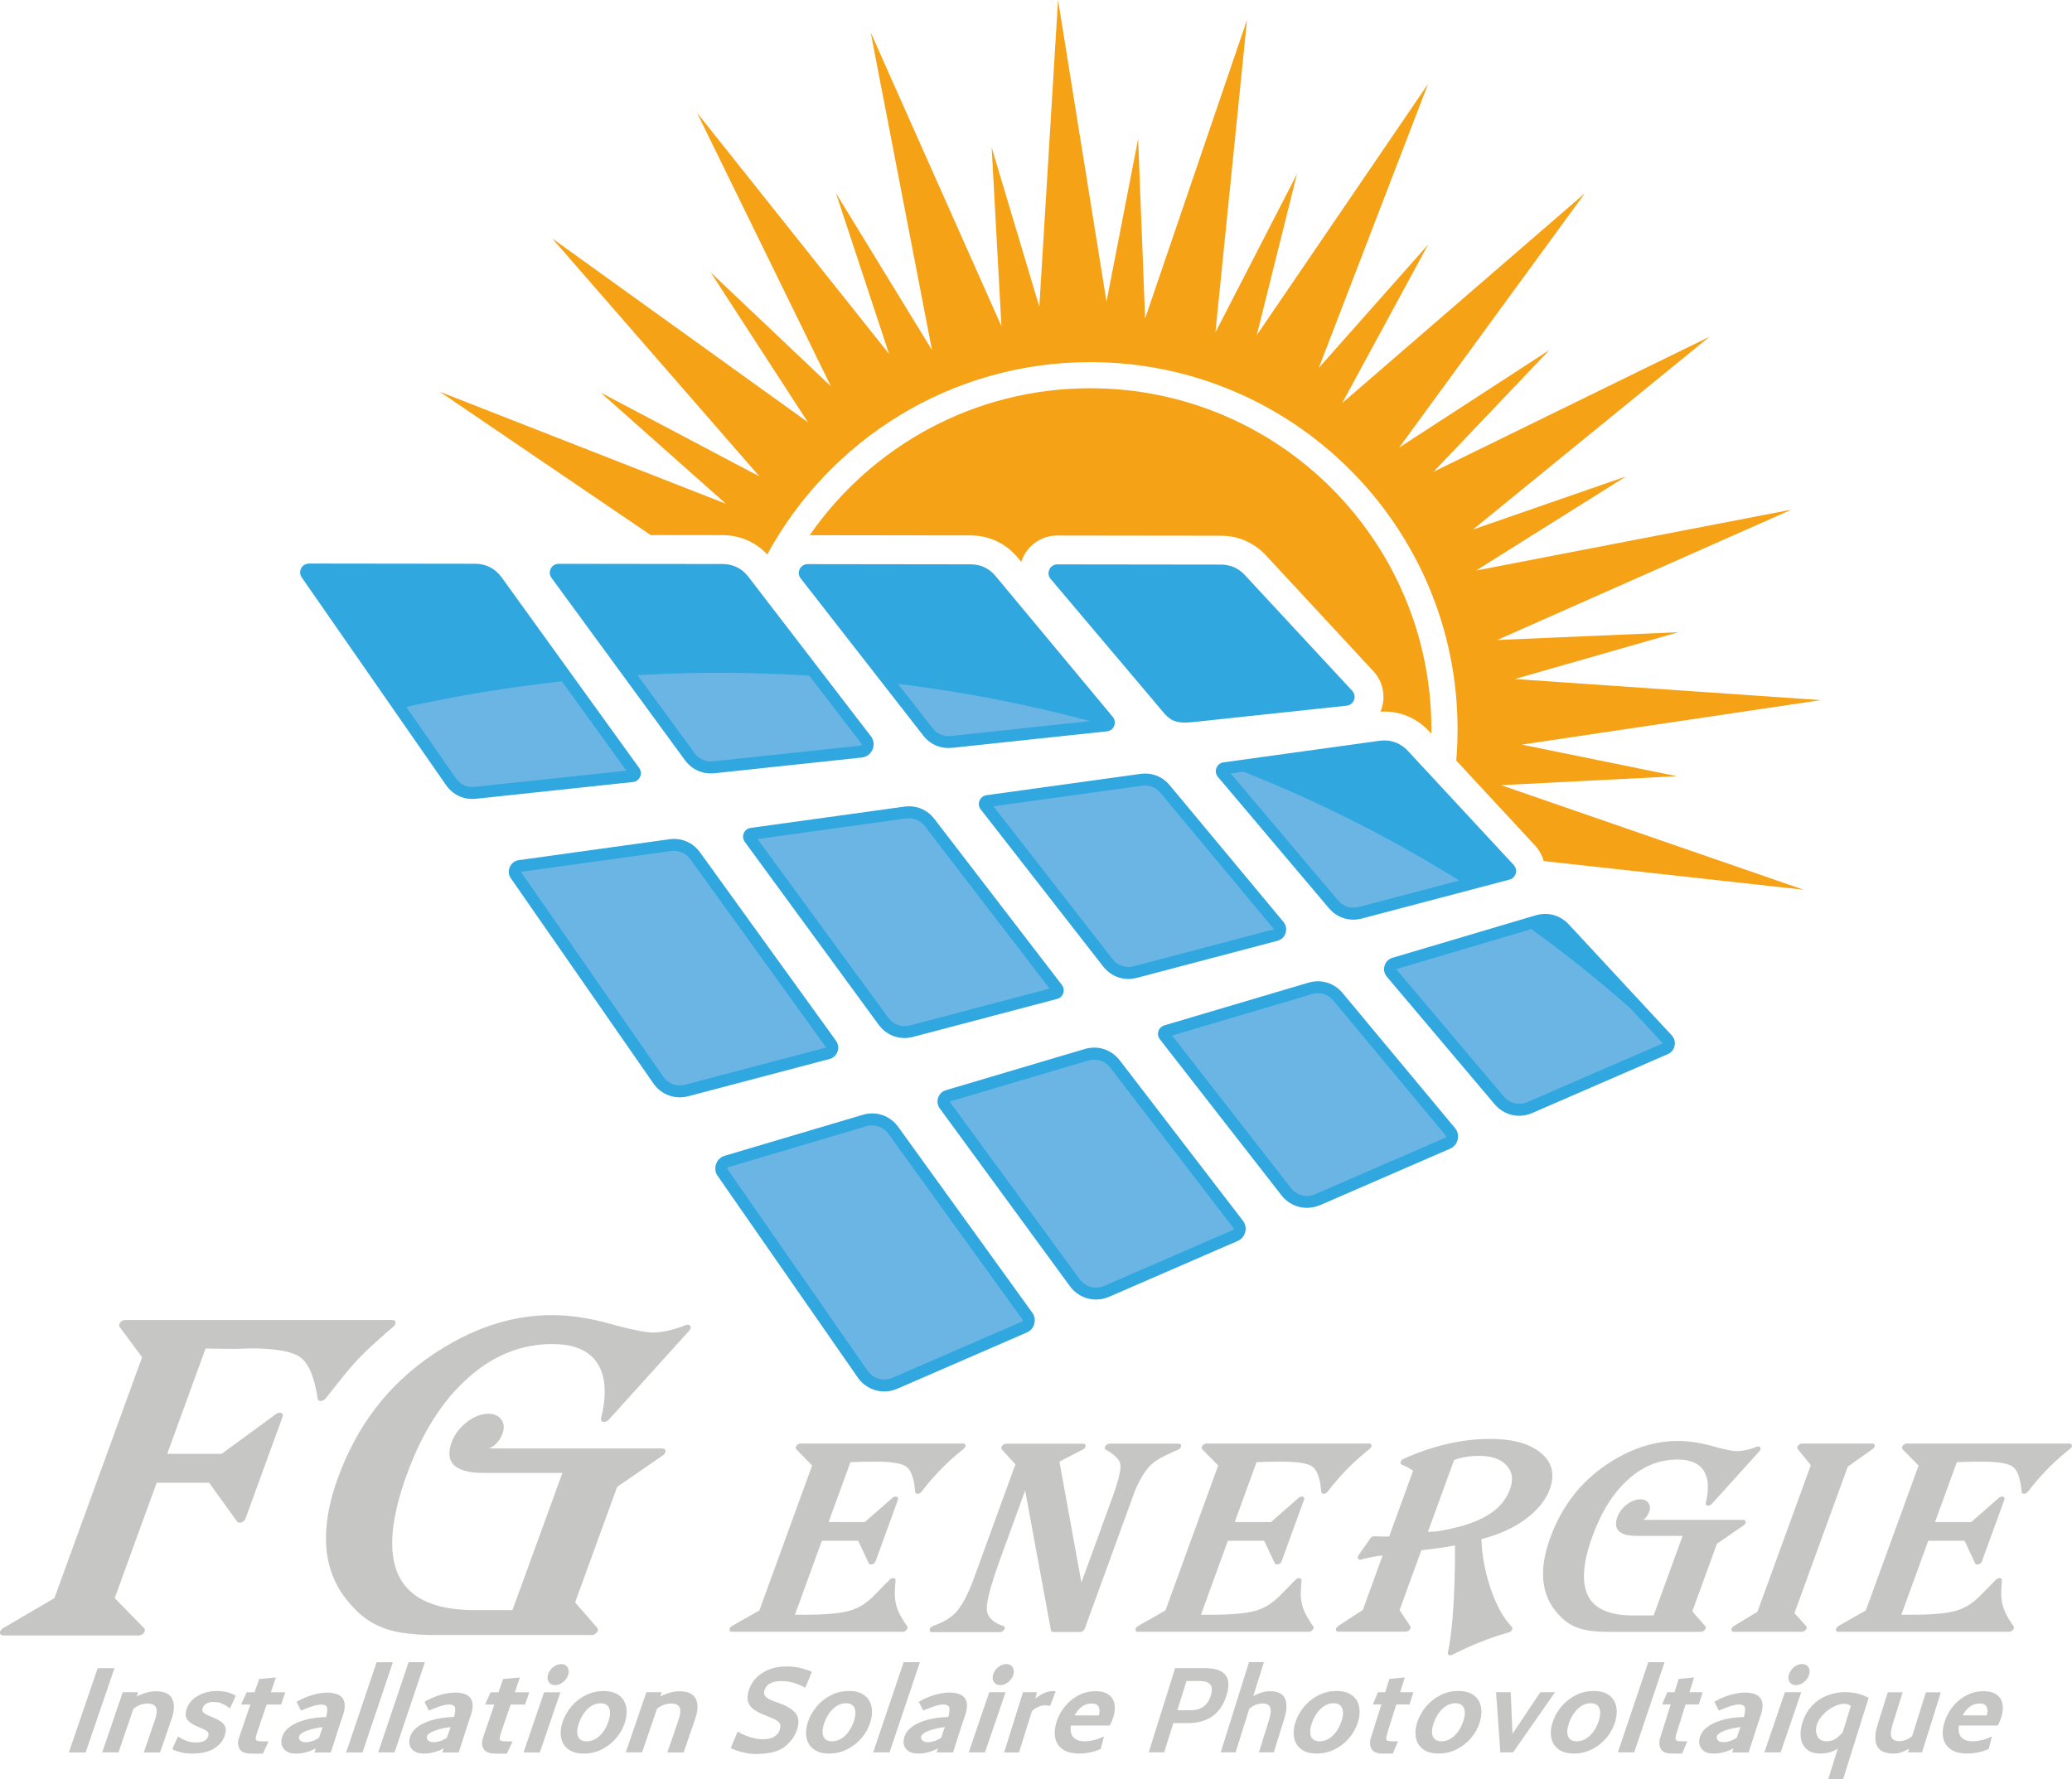
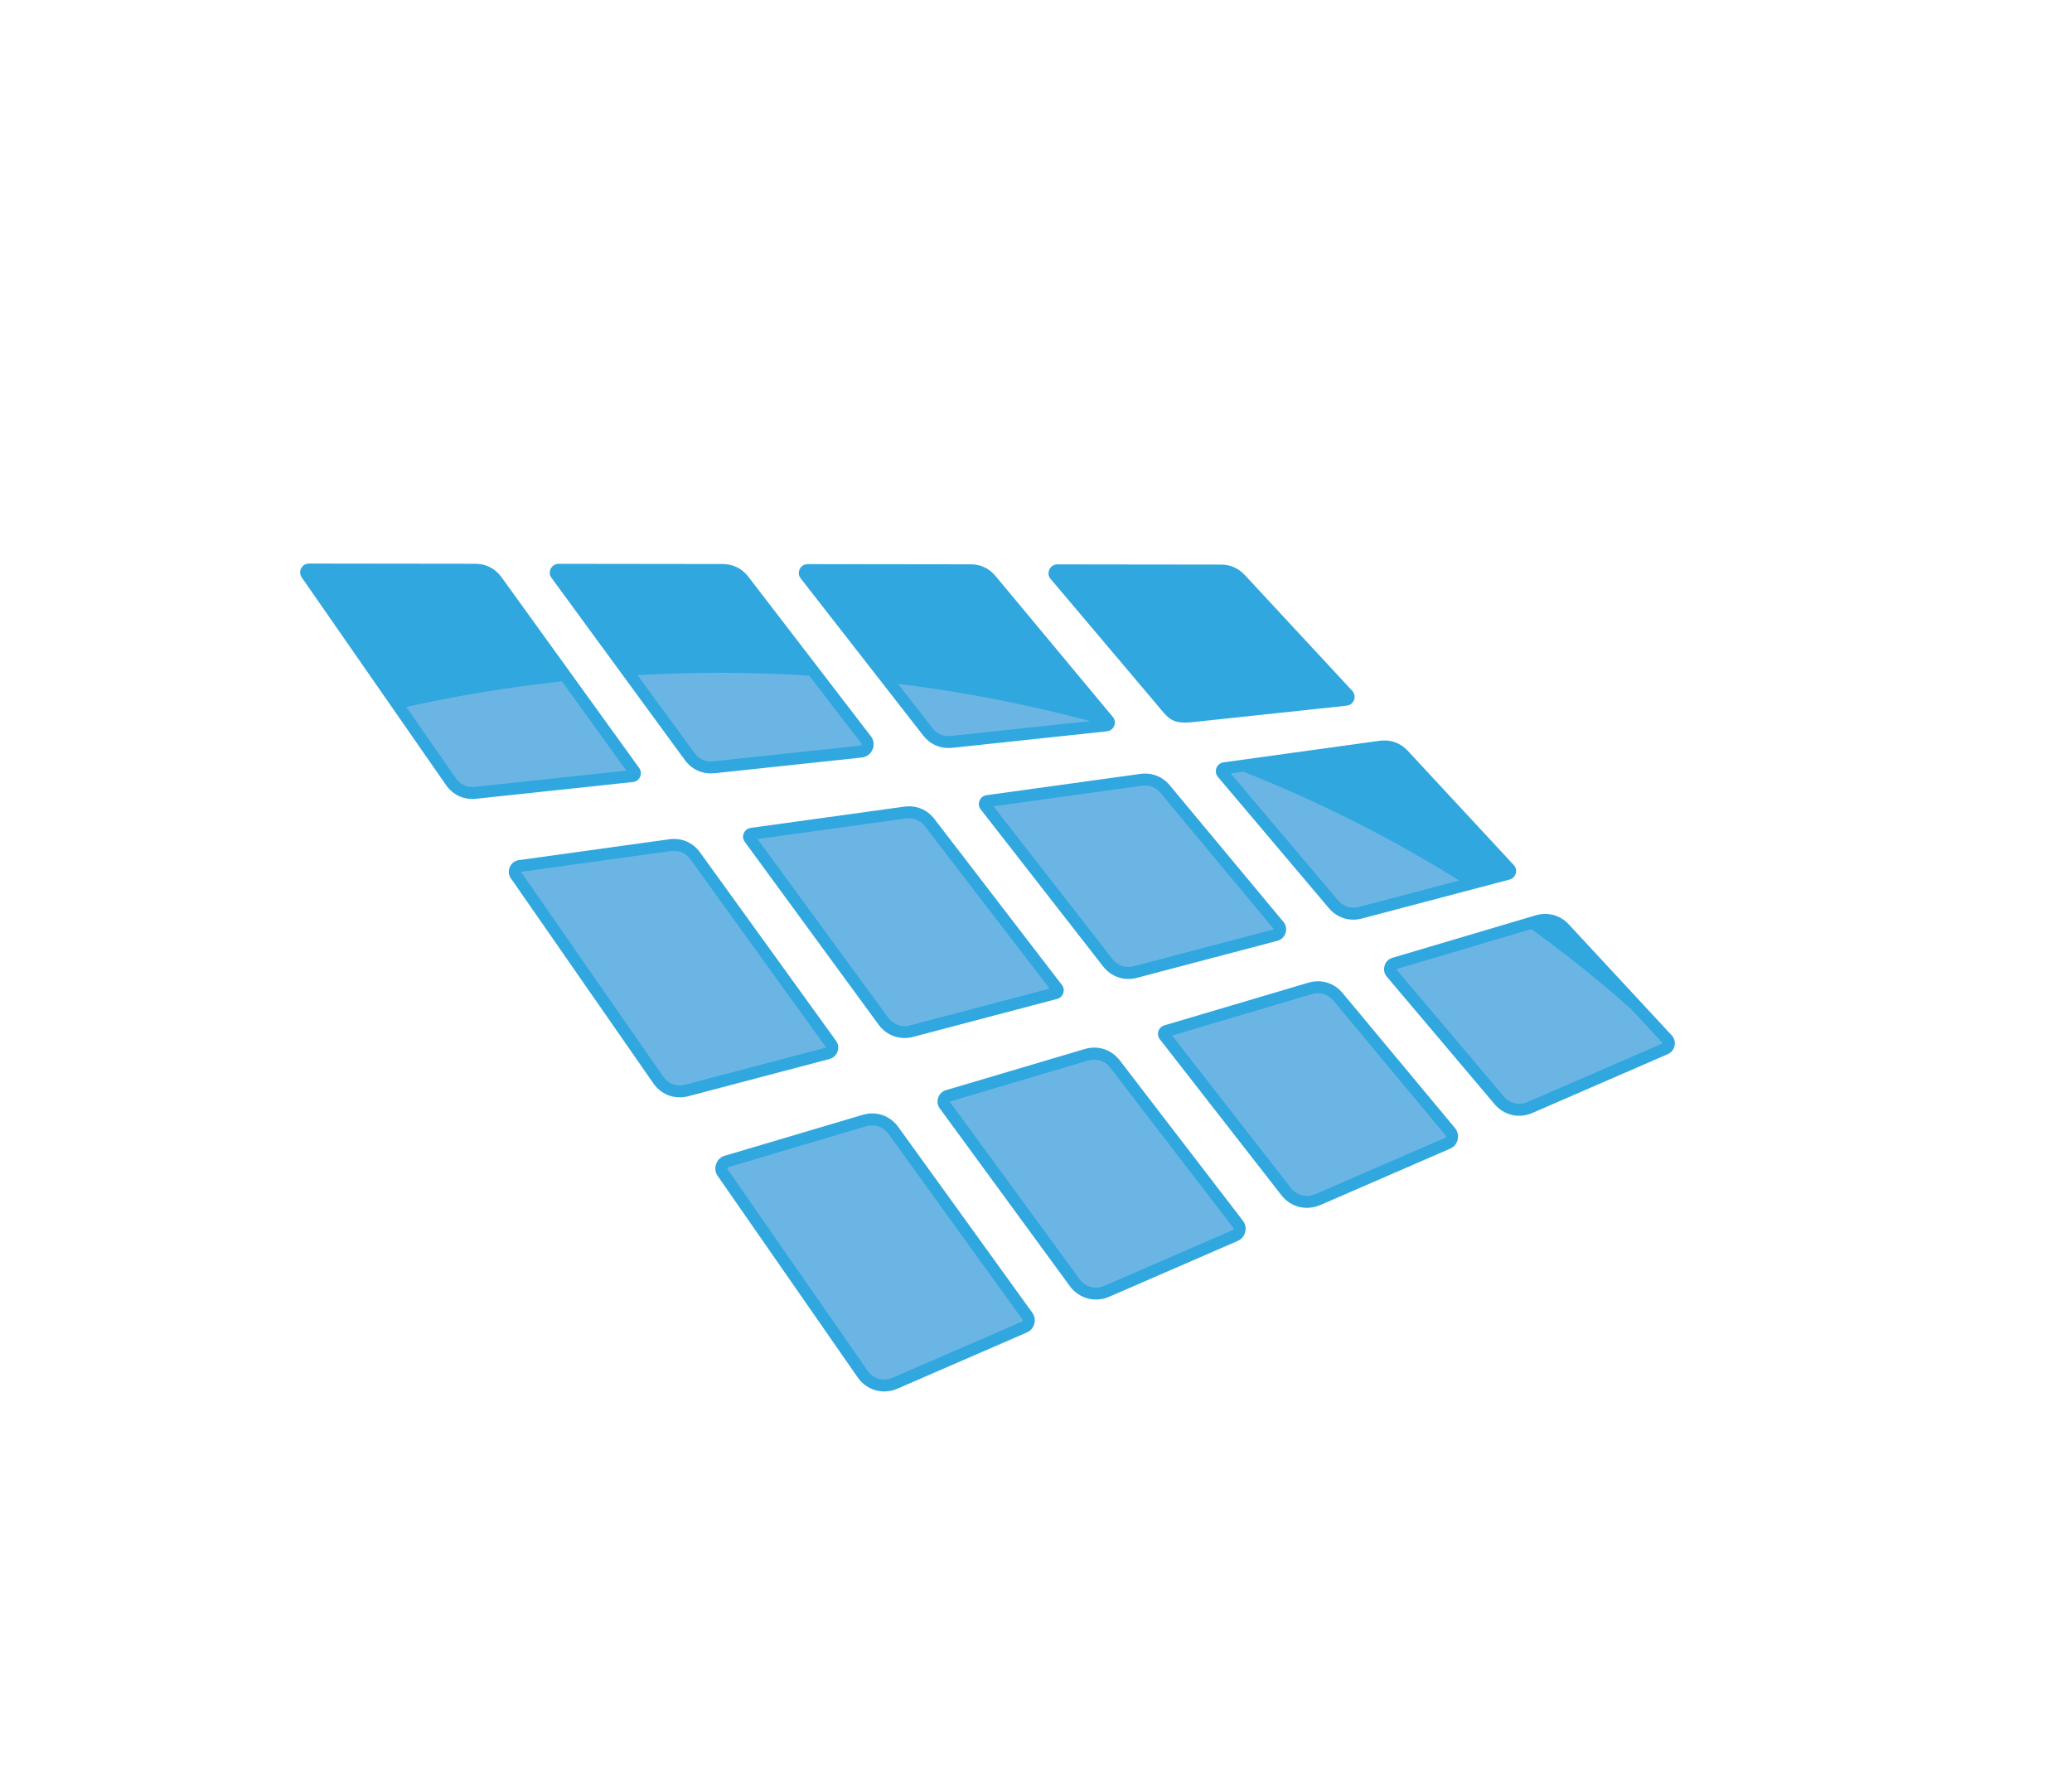
<svg xmlns="http://www.w3.org/2000/svg" id="Calque_3" viewBox="0 0 401.87 345.17">
  <defs>
    <style>.cls-1{fill:#6bb5e5;}.cls-1,.cls-2,.cls-3,.cls-4{fill-rule:evenodd;stroke-width:0px;}.cls-2{fill:#30a7df;}.cls-3{fill:#c6c6c5;}.cls-4{fill:#f5a216;}</style>
  </defs>
  <path class="cls-2" d="m58.53,112.03l27.97,40.26c1.35,1.94,3.49,2.92,5.84,2.67l30.42-3.25c.63-.07,1.13-.43,1.39-1.01.26-.58.19-1.2-.18-1.71l-26.7-37.01c-1.22-1.69-3.01-2.61-5.1-2.61l-32.23-.04c-.66,0-1.22.34-1.53.92-.3.58-.26,1.24.11,1.78Zm80.06,37.98l28.54-3.05c.95-.1,1.72-.67,2.1-1.55.38-.88.26-1.83-.33-2.59l-23.76-30.94c-1.23-1.6-2.97-2.46-4.99-2.46l-31.79-.04c-.66,0-1.23.35-1.54.94-.3.59-.25,1.26.15,1.79l25.87,35.35c1.36,1.86,3.46,2.79,5.75,2.54Zm46.09-4.93l30-3.2c.65-.07,1.17-.46,1.41-1.06.24-.6.14-1.25-.27-1.75l-22.73-27.32c-1.24-1.49-2.9-2.27-4.83-2.27l-31.6-.04c-.67,0-1.25.36-1.55.96s-.23,1.28.19,1.81l23.75,30.47c1.38,1.77,3.41,2.63,5.64,2.39Zm46.85-5.01l29.66-3.17c.66-.07,1.19-.48,1.43-1.11.23-.62.1-1.28-.35-1.77l-20.84-22.47c-1.23-1.33-2.8-2.01-4.61-2.02l-31.73-.04c-.69,0-1.27.37-1.56,1-.29.62-.2,1.31.25,1.83l20.34,24.07c2.61,3.09,3.02,4.15,7.42,3.68Zm-132.43,30.34l27.62,39.76c1.54,2.22,4.17,3.18,6.78,2.5l27.37-7.22c.75-.2,1.31-.71,1.57-1.44.26-.73.16-1.48-.3-2.11l-26.36-36.53c-1.4-1.94-3.6-2.88-5.97-2.55l-29.15,4.04c-.81.11-1.46.6-1.78,1.35-.33.75-.25,1.55.22,2.23Zm77.99,30.75l27.94-7.37c.57-.15,1-.55,1.19-1.11.19-.56.1-1.13-.26-1.6l-24.72-32.19c-1.42-1.85-3.55-2.72-5.86-2.4l-29.77,4.12c-.62.09-1.1.46-1.35,1.03-.24.57-.17,1.18.2,1.69l25.95,35.46c1.56,2.13,4.13,3.04,6.69,2.37Zm43.43-11.46l27.22-7.18c.78-.21,1.35-.75,1.6-1.52s.09-1.54-.42-2.16l-22.04-26.49c-1.43-1.72-3.49-2.52-5.71-2.21l-29.83,4.13c-.63.09-1.12.47-1.36,1.06-.24.58-.15,1.21.24,1.7l23.73,30.45c1.58,2.03,4.08,2.88,6.57,2.22Zm43.63-11.51l28.62-7.55c.6-.16,1.04-.59,1.21-1.18.17-.6.03-1.19-.39-1.65l-20.53-22.14c-1.44-1.56-3.38-2.25-5.48-1.96l-30.28,4.19c-.64.09-1.14.49-1.37,1.09-.23.6-.12,1.23.29,1.73l21.51,25.45c1.61,1.9,4.01,2.66,6.42,2.02Zm-124.94,49.96l27.15,39.08c1.73,2.49,4.9,3.39,7.68,2.18l25.1-10.9c.74-.32,1.25-.9,1.46-1.68.21-.78.08-1.54-.4-2.19l-25.98-36.01c-1.59-2.21-4.28-3.13-6.9-2.35l-26.73,7.93c-.82.24-1.42.81-1.7,1.62-.28.81-.17,1.62.31,2.32Zm75.9,23.43l24.93-10.83c.75-.33,1.26-.92,1.47-1.72.2-.8.05-1.56-.45-2.22l-23.88-31.1c-1.62-2.11-4.24-2.96-6.79-2.2l-26.91,7.98c-.74.22-1.27.74-1.52,1.46-.25.73-.13,1.47.32,2.09l25.23,34.48c1.76,2.4,4.86,3.24,7.59,2.06Zm40.92-17.78l25.21-10.95c.77-.33,1.29-.95,1.48-1.77.19-.82.01-1.6-.53-2.25l-21.79-26.18c-1.65-1.98-4.16-2.74-6.63-2.01l-27.94,8.28c-.56.17-.97.57-1.15,1.12-.18.56-.08,1.12.28,1.58l23.58,30.26c1.79,2.3,4.81,3.07,7.48,1.9Zm41.17-17.88l26.26-11.41c.7-.31,1.17-.88,1.33-1.63.16-.75-.04-1.47-.56-2.03l-19.96-21.52c-1.67-1.8-4.06-2.45-6.41-1.76l-27.78,8.24c-.76.23-1.32.78-1.54,1.54s-.07,1.53.45,2.14l20.89,24.72c1.82,2.16,4.73,2.84,7.32,1.71Z" />
  <path class="cls-1" d="m78.8,137.14l9.6,13.82c.86,1.24,2.18,1.85,3.69,1.69l29.4-3.14-12.5-17.33c-10.27,1.12-20.34,2.78-30.19,4.97Zm60.69-6.62c5.87,0,11.69.19,17.46.55l10.11,13.16c.07.09.08.15.03.26-.05.11-.09.14-.21.16l-28.54,3.05c-1.47.16-2.76-.41-3.63-1.61l-11.06-15.11c5.24-.29,10.52-.46,15.84-.46Zm34.67,2.14c12.76,1.57,25.2,4.01,37.27,7.23l-27,2.89c-1.43.15-2.68-.37-3.56-1.51l-6.7-8.6Zm67.02,17.05c14.75,5.85,28.75,12.94,41.83,21.11l-19.45,5.13c-1.54.41-3.03-.06-4.05-1.28l-20.81-24.62,2.49-.34Zm55.84,30.54c6.71,4.85,13.14,9.99,19.25,15.42l6.24,6.73-26.22,11.39c-1.65.72-3.46.29-4.63-1.08l-20.87-24.69,26.23-7.78Zm-136.78,22.96l-26.33-36.5c-.9-1.24-2.26-1.82-3.77-1.61l-29.11,4.03,27.59,39.72c.98,1.42,2.62,2.02,4.28,1.58l27.34-7.21Zm43.33-11.43l-24.17-31.48c-.91-1.18-2.23-1.72-3.7-1.52l-28.78,3.99,25.36,34.66c1,1.36,2.59,1.93,4.23,1.5l27.07-7.14Zm43.54-11.49l-22.02-26.46c-.92-1.1-2.18-1.59-3.61-1.4l-28.8,3.99,23.09,29.63c1.01,1.3,2.56,1.82,4.15,1.4l27.18-7.17Zm-106,46.54l27.15,39.08c1.1,1.58,3.09,2.15,4.85,1.38l25.1-10.9c.09-.04.12-.07.15-.17.03-.1.02-.14-.04-.22l-25.98-36.01c-1.01-1.41-2.7-1.98-4.36-1.49l-26.73,7.93c-.1.03-.14.06-.17.16-.04.1-.03.15.03.23Zm43.07-13.13l25.21,34.45c1.12,1.53,3.06,2.06,4.8,1.3l24.93-10.83c.1-.04.12-.07.15-.17.03-.1.02-.14-.04-.22l-23.88-31.1c-1.03-1.34-2.66-1.87-4.29-1.39l-26.88,7.97Zm43.16-12.8l23.04,29.57c1.14,1.46,3.02,1.94,4.73,1.2l25.21-10.95c.1-.04.12-.07.15-.18.02-.1.02-.14-.05-.23l-21.79-26.18c-1.05-1.26-2.62-1.74-4.19-1.27l-27.1,8.03Z" />
-   <path class="cls-4" d="m277.62,141.49c0-36.54-29.62-66.17-66.17-66.17-22.55,0-42.46,11.28-54.41,28.51l31.2.04c3.6,0,6.84,1.53,9.14,4.29l.7.84c.09-.29.21-.59.34-.87,1.21-2.6,3.78-4.25,6.66-4.24l31.73.04c3.37,0,6.42,1.34,8.72,3.81l20.84,22.47c1.89,2.04,2.47,4.94,1.49,7.55-.04.1-.08.2-.12.3,3.56-.22,6.98,1.15,9.43,3.79l.44.48c0-.28.01-.56.01-.85Z" />
-   <path class="cls-4" d="m126.17,103.8l13.98.02c3.36,0,6.41,1.34,8.66,3.74,12.06-22.22,35.59-37.31,62.65-37.31,39.34,0,71.24,31.9,71.24,71.24,0,2.04-.09,4.06-.25,6.06l15.26,16.46c.82.88,1.39,1.93,1.7,3.04l50.4,5.56-58.67-20.29,34.07-1.74-30.06-6.13,57.99-8.63-59.35-4.09,31.72-9.08-35.13,1.51,57.08-25.29-61.17,11.81,29.07-18.25-29.68,10.3,45.88-37.4-53.52,26.19,22.48-23.62-29.15,18.93,36.04-49.36-47.09,40.73,16.66-30.74-21.2,23.92,21.2-55.11-33.23,48.76,7.8-31.27-15.82,30.74,6.13-60.64-19.76,57.92-1.36-34.83-6.13,31.57L205.21,0l-3.63,59.51-9.24-30.89,1.89,34.67-25.36-57.01,11.89,61.63-18.62-30.43,10.3,31.19-37.25-46.79,25.97,53.07-23.32-22.11,18.85,29.07-49.59-35.66,40.2,46.18-30.81-16.28,24.3,21.58-55.49-21.73,40.88,27.79Z" />
-   <path class="cls-3" d="m126.45,258.49c-.71-.02-1.41-.1-2.07-.23-.71-.13-1.4-.28-2.1-.43-1.32-.31-2.64-.65-3.93-1.01-1.64-.46-3.33-.84-5.07-1.14-9.44-1.65-19.29.35-29.24,7.04-4.34,2.9-8.17,6.48-11.19,10.45-1.57,2.07-2.95,4.2-4.11,6.38-1.26,2.35-2.32,4.73-3.18,7.11-.72,1.96-1.29,3.92-1.7,5.86-.46,2.19-.67,4.34-.63,6.41.09,4.38,1.47,8.31,4.02,11.43,2.86,3.61,6.01,5.81,11.49,6.5,1.78.23,3.61.34,5.49.33h30.57c.46,0,.96-.35,1.12-.78.08-.23.06-.44-.07-.59l-4.31-4.96,8.16-22.41,8.86-6.1c.44-.3.63-.8.42-1.11-.1-.15-.29-.24-.51-.24h-33.64c1.44-.59,2.22-1.75,2.65-2.94.38-1.02.28-1.99-.27-2.68-.5-.72-1.38-1.12-2.46-1.11-1.51,0-3.01.65-4.31,1.7-1.36,1.09-2.37,2.47-2.86,3.89-.71,1.94-.55,3.59.75,4.6.65.51,1.53.85,2.45,1.03.95.18,1.94.27,2.98.26h15.32l-9.69,26.62h-7.22c-4.65,0-9.12-.81-12.15-3.28-6.09-4.96-4.06-14.97-1.09-23.09,1.17-3.22,2.47-6.14,4.25-9.21.93-1.61,1.98-3.18,3.16-4.71,1.31-1.71,2.81-3.32,4.48-4.81,5.06-4.53,10.64-6.53,16.31-6.52,1.83,0,3.43.22,4.92.76,1.61.59,2.9,1.58,3.77,2.88,1.91,2.86,1.71,6.91.76,10.78-.11.43.19.74.67.69.29-.03.59-.19.8-.42l15.65-17.31c.35-.39.35-.86.02-1.05-.2-.11-.48-.11-.75,0-2.25.9-4.42,1.43-6.54,1.44Zm-101.38,58.79h1.87c.25,0,.53-.11.76-.3.41-.34.52-.83.26-1.1l-5.71-5.84,2.23-6.14h-.01s5.92-16.25,5.92-16.25h10.17l5.43,7.53c.22.3.75.3,1.18-.01.2-.15.36-.34.44-.55l7.2-19.78c.16-.43-.09-.78-.55-.78-.23,0-.48.09-.7.25l-10.57,7.74h-10.56l7.44-20.44,1,.03,4.85.05,2.87-.1c1.67-.01,3.3.08,4.88.26,1.62.19,3.66.62,4.85,1.51.52.41.96.9,1.29,1.46.37.62.68,1.28.93,1.98.5,1.45.85,2.96,1.07,4.54.05.39.48.56.97.38.22-.08.42-.23.57-.41l.76-.96c.85-1.09,1.71-2.17,2.59-3.25,1.03-1.29,2.13-2.55,3.28-3.77,1-1.02,2.05-2.02,3.12-2.98,1.13-1.01,2.27-2.02,3.43-3.01.4-.34.51-.83.24-1.1-.11-.1-.27-.16-.45-.16H24.27c-.46,0-.96.35-1.12.78-.08.21-.06.42.05.56l4.36,5.88-17.01,46.74-9.97,5.84c-.46.27-.7.76-.53,1.1.09.19.29.3.55.3h24.48Zm256.96-34.04c.71-.26,1.42-.45,2.12-.57.93-.16,1.86-.24,2.75-.23h0c1.03,0,2.01.12,2.91.39,1.68.5,3.1,1.76,3.39,3.42.13.83.02,1.74-.33,2.66v.02c-.33.93-.87,1.86-1.57,2.71-1.32,1.58-3.18,2.7-5.06,3.47-.82.34-1.64.62-2.47.86-1.71.49-3.42.86-5.1,1.12l-1.72.09,5.08-13.95Zm-9.94.99c.71.3,1.38.66,1.99,1.08l-4.65,12.77c-.81.05-1.99,0-2.83-.05-.3-.02-.65.16-.84.44l-.82,1.2-.75,1.03c-.28.37-.53.75-.75,1.14-.2.34-.09.66.25.73.11.02.24.01.36-.02l.36-.11c.7-.18,1.4-.33,2.1-.45.56-.1,1.11-.17,1.65-.21l-3.84,10.55-4.8,3.13c-.35.23-.52.62-.36.88.08.13.23.2.42.2h13.09c.37,0,.76-.28.89-.62.06-.16.05-.32-.03-.43l-2.08-3.13,4.23-11.62c1.64-.18,4.68-.54,6.52-.93.03,4.26-.1,9.5-.47,14.04-.12,1.47-.38,4.07-.73,5.88l-.18.88c-.07.34.18.57.56.52.1-.01.2-.05.3-.1l.54-.27c3.24-1.63,6.57-2.96,9.92-3.93l.48-.13c.39-.1.7-.45.71-.78,0-.11-.03-.22-.1-.29-.94-1.01-1.74-2.14-2.38-3.37-.7-1.33-1.29-2.72-1.77-4.16-.5-1.51-.91-3.06-1.22-4.66-.3-1.58-.48-3.2-.54-4.86,1.17-.29,2.34-.66,3.5-1.11,2.78-1.07,5.65-2.82,7.65-5.1.97-1.1,1.69-2.31,2.13-3.53.79-2.17.6-4.09-.45-5.59-1.2-1.7-3.28-2.88-5.57-3.47-1.77-.46-3.57-.63-5.53-.63-5.41-.02-11.23,1.32-16.85,3.88-.38.17-.62.55-.55.85.03.12.11.22.24.27l.2.08Zm-114.58.08l-10.23,28.12-5.33,3.03c-.36.21-.56.6-.44.87.07.15.23.24.44.24h33.15c.36,0,.76-.28.89-.62.06-.17.05-.33-.04-.44-.42-.59-.81-1.21-1.17-1.84-.42-.72-.74-1.5-.97-2.32-.17-.7-.26-1.43-.26-2.19,0-.83.05-1.67.15-2.53.04-.33-.24-.54-.62-.47-.2.04-.39.15-.54.3l-.58.6-2.5,2.54c-.62.64-1.32,1.21-2.07,1.7-.83.53-1.72.94-2.62,1.19-.7.19-1.4.33-2.09.42-.75.1-1.49.17-2.23.22-2.22.15-4.01.13-6.27.13l5.22-14.35h7.04l2.05,4.37c.13.27.52.32.89.11.2-.12.36-.3.43-.49l4.35-11.95c.12-.34-.07-.62-.43-.62-.21,0-.44.09-.63.25l-5.36,4.7h-7.03l4.23-11.62c1.58-.07,3.15-.11,4.7-.11,1.57,0,4.74.07,6.02.9.28.18.51.41.69.68.21.3.38.63.51.98.27.75.45,1.54.54,2.37.04.31.07.63.1.94.03.32.36.46.75.33.19-.07.37-.2.49-.36,1.01-1.34,2.12-2.63,3.3-3.88,1.31-1.39,2.72-2.7,4.23-3.92l.66-.53c.33-.26.44-.65.24-.87-.09-.09-.22-.15-.37-.15h-31.55c-.36,0-.76.28-.89.62-.07.19-.04.37.07.49l3.09,3.15Zm35.01,30.02c-.3-.23-.55-.51-.74-.82-.21-.34-.34-.73-.38-1.15-.05-.61.09-1.55.24-2.29.18-.83.39-1.67.64-2.5.5-1.65,1.05-3.3,1.65-4.95l4.9-13.46,5,27.11c.04.21.22.34.46.34h5.2c.37,0,.76-.28.89-.62l9.44-25.93c.35-.99.79-1.98,1.3-2.95.48-.91,1.32-2.21,2.26-3.07,1.07-1,3.51-2.14,5.12-2.8.38-.16.65-.53.59-.83-.04-.21-.22-.34-.47-.34h-13.42c-.36,0-.76.28-.89.62-.09.24-.02.46.18.56.96.51,2.62,1.58,2.81,2.84.05.44.02.9-.07,1.37-.1.53-.22,1.07-.36,1.61-.3,1.07-.66,2.15-1.05,3.23l-6.08,16.72-4.26-23.47,4.56-2.34c.37-.19.59-.58.5-.86-.06-.17-.23-.27-.45-.27h-14.96c-.36,0-.76.28-.89.62-.07.18-.05.36.06.48l2.64,2.91-8,21.97c-.62,1.73-1.93,5.03-3.56,6.76-.56.58-1.21,1.09-1.92,1.49-.81.46-1.65.84-2.51,1.14-.39.13-.68.5-.65.81.02.23.2.38.47.38h13.17c.36,0,.76-.28.89-.62.1-.27,0-.52-.26-.59-.78-.24-1.48-.59-2.07-1.05Zm43.75-30.02l-10.23,28.12-5.33,3.03c-.37.21-.57.6-.44.87.07.15.23.24.43.24h33.15c.36,0,.76-.28.89-.62.06-.17.05-.33-.04-.44-.42-.59-.81-1.21-1.18-1.84-.41-.72-.74-1.49-.97-2.32-.17-.7-.26-1.43-.26-2.19,0-.83.05-1.67.15-2.53.04-.33-.24-.54-.62-.47-.19.04-.39.15-.54.3l-.58.6-2.5,2.54c-.62.64-1.32,1.21-2.07,1.7-.83.53-1.72.94-2.62,1.19-.7.19-1.4.33-2.09.42-.75.1-1.49.17-2.22.22-2.22.15-4.01.13-6.27.13l5.22-14.35h7.04l2.06,4.37c.13.27.52.32.89.11.21-.12.36-.3.43-.49l4.35-11.95c.13-.34-.07-.62-.43-.62-.21,0-.44.09-.62.25l-5.36,4.7h-7.03l4.23-11.62c1.57-.07,3.15-.11,4.7-.11,1.56,0,4.74.07,6.02.9.27.18.51.41.68.68.21.3.38.63.51.98.27.75.45,1.54.54,2.37.04.31.07.63.1.94.03.32.36.46.75.33.19-.07.37-.2.49-.36,1.01-1.34,2.11-2.63,3.29-3.88,1.31-1.39,2.73-2.7,4.23-3.92l.66-.53c.33-.26.43-.65.23-.87-.08-.09-.21-.15-.37-.15h-31.55c-.37,0-.76.28-.89.62-.07.19-.04.37.07.49l3.1,3.15Zm100.64-2.78c-.41-.01-.81-.06-1.2-.13-.41-.08-.82-.16-1.23-.25-.78-.18-1.55-.38-2.32-.6-.98-.27-1.98-.5-3.01-.68-5.56-.97-11.45.17-17.46,4.2-2.6,1.73-4.88,3.87-6.68,6.24-1.96,2.59-3.35,5.3-4.34,8.04-.43,1.17-.77,2.34-1.01,3.49-.28,1.3-.4,2.59-.38,3.83.05,2.62.88,4.96,2.39,6.83,1.71,2.16,3.6,3.47,6.88,3.88,1.06.14,2.15.2,3.27.2h18.09c.37,0,.76-.28.89-.62.07-.18.05-.35-.06-.47l-2.51-2.89,4.78-13.12,5.17-3.56c.35-.24.5-.63.33-.88-.08-.12-.23-.19-.41-.19h-19.39c.61-.42.95-1,1.16-1.58.24-.65.18-1.26-.17-1.7-.84-1.13-2.8-.83-4.25.36-.84.67-1.46,1.53-1.77,2.4-.43,1.18-.34,2.23.48,2.85.41.32.93.53,1.51.63.57.11,1.17.16,1.79.15h8.89l-5.62,15.43h-4.1c-2.72,0-5.33-.47-7.11-1.92-3.57-2.9-2.36-8.78-.62-13.53.69-1.89,1.46-3.61,2.5-5.42,1.17-2.03,2.6-3.91,4.47-5.58,2.96-2.65,6.18-3.79,9.49-3.79,1.05,0,1.98.12,2.86.44.93.34,1.68.91,2.18,1.66.51.79.8,1.73.84,2.75.05,1.14-.09,2.33-.4,3.54-.09.34.15.59.52.55.23-.02.48-.15.65-.34l9.26-10.24c.27-.31.28-.68.01-.83-.15-.09-.37-.09-.59,0-1.3.52-2.56.83-3.78.84Zm14.3,2.72l-10.35,28.44-4.59,2.78c-.36.22-.54.61-.41.87.07.14.23.23.43.23h13.2c.36,0,.76-.28.89-.62.07-.18.05-.36-.06-.47l-2.28-2.54,10.34-28.41,4.84-3.43c.34-.24.48-.64.31-.88-.08-.11-.23-.18-.4-.18h-13.62c-.36,0-.76.28-.89.62-.07.18-.05.34.05.46l2.55,3.12Zm20.91.06l-10.24,28.12-5.33,3.03c-.36.21-.56.6-.44.87.07.15.23.24.43.24h33.15c.36,0,.76-.28.89-.62.06-.17.05-.33-.03-.44-.42-.59-.82-1.21-1.18-1.84-.41-.72-.74-1.5-.97-2.32-.17-.7-.26-1.43-.26-2.19,0-.83.05-1.67.14-2.53.04-.33-.23-.54-.62-.47-.2.04-.39.15-.54.3l-.58.6-2.5,2.54c-.62.64-1.32,1.21-2.07,1.7-.83.53-1.72.94-2.62,1.19-.7.19-1.4.33-2.09.42-.75.1-1.49.17-2.22.22-2.22.15-4.01.13-6.27.13l5.22-14.35h7.04l2.05,4.37c.13.27.52.32.89.11.2-.12.36-.3.43-.49l4.35-11.95c.12-.34-.07-.62-.43-.62-.21,0-.44.09-.63.25l-5.36,4.7h-7.03l4.23-11.62c1.58-.07,3.15-.11,4.71-.11,1.56,0,4.74.07,6.02.9.27.18.5.41.68.68.21.3.38.63.51.98.27.75.45,1.54.54,2.37.04.31.07.62.1.94.02.32.36.46.74.33.19-.07.37-.2.49-.36,1.01-1.34,2.12-2.63,3.3-3.88,1.31-1.39,2.73-2.7,4.23-3.92l.66-.53c.33-.26.44-.65.24-.87-.09-.09-.22-.15-.37-.15h-31.56c-.36,0-.76.28-.89.62-.07.19-.04.37.07.49l3.1,3.15Z" />
-   <path class="cls-3" d="m313.79,339.96l5.9-17.5h3.16l-5.89,17.5h-3.16Zm18.52.23c-1.05,0-1.82-.32-2.31-.95-.49-.63-.61-1.5-.18-2.56,1.11-2.73,5.71-3.55,8.42-3.59.2-.68.35-1.77.09-2.05-.94-1.03-3.9.4-4.96.81l-.86-1.7c2.07-1.23,4.35-1.79,5.9-1.79,3.11,0,4.06,1.57,3.08,4.44l-.54,1.58-1.8,5.59h-3.18l.26-.82c-.46.28-.98.51-1.57.69-.79.24-1.57.36-2.35.36Zm5.26-5.13l-.73,2.08c-.4.26-.82.47-1.28.62-.46.15-.85.22-1.17.22-.59,0-.99-.11-1.18-.34-1.43-1.66,3.45-2.54,4.36-2.58Zm8.62-6.77h3.16l-3.99,11.67h-3.16l3.99-11.67Zm1.51-4.65c-.92.91-1.12,2.19-.44,2.87.67.68,1.96.49,2.88-.41.92-.91,1.11-2.19.44-2.87-.67-.68-1.96-.49-2.87.41Zm-42.44,16.55c-1.24,0-2.23-.27-2.97-.82-.74-.54-1.21-1.28-1.4-2.19-.2-.92-.12-1.93.23-3.03.35-1.1.92-2.12,1.7-3.06.78-.93,1.72-1.67,2.8-2.22,1.08-.54,2.25-.82,3.49-.82s2.23.27,2.97.82c.74.54,1.2,1.28,1.39,2.22.19.93.11,1.95-.24,3.06-.35,1.1-.91,2.12-1.69,3.03-.78.92-1.71,1.65-2.79,2.19-1.08.54-2.25.82-3.49.82Zm.57-2.38c.88,0,1.69-.33,2.43-1,.74-.67,1.32-1.56,1.72-2.66.41-1.12.49-2.02.24-2.7-.25-.68-.82-1.02-1.7-1.02s-1.69.34-2.44,1.02c-.74.68-1.32,1.58-1.73,2.7-.4,1.1-.48,1.99-.23,2.66.25.67.82,1,1.7,1Zm-26.82,2.38c-1.24,0-2.23-.27-2.97-.82-.74-.54-1.21-1.28-1.4-2.19-.2-.92-.12-1.93.23-3.03.35-1.1.92-2.12,1.7-3.06.78-.93,1.72-1.67,2.8-2.22s2.25-.82,3.49-.82,2.23.27,2.97.82c.74.54,1.2,1.28,1.4,2.22.19.93.11,1.95-.24,3.06-.35,1.1-.91,2.12-1.69,3.03-.78.92-1.71,1.65-2.79,2.19-1.08.54-2.25.82-3.49.82Zm.57-2.38c.88,0,1.69-.33,2.43-1,.74-.67,1.32-1.56,1.72-2.66.41-1.12.49-2.02.24-2.7-.25-.68-.81-1.02-1.69-1.02s-1.69.34-2.44,1.02c-.74.68-1.32,1.58-1.73,2.7-.4,1.1-.48,1.99-.23,2.66.25.67.82,1,1.7,1Zm-24.2,2.38c-1.24,0-2.23-.27-2.97-.82-.74-.54-1.21-1.28-1.4-2.19-.2-.92-.12-1.93.23-3.03.35-1.1.92-2.12,1.7-3.06.78-.93,1.72-1.67,2.8-2.22,1.08-.54,2.25-.82,3.49-.82s2.23.27,2.97.82c.74.54,1.2,1.28,1.4,2.22.19.93.11,1.95-.24,3.06-.35,1.1-.91,2.12-1.69,3.03-.78.92-1.71,1.65-2.79,2.19-1.08.54-2.25.82-3.49.82Zm.57-2.38c.88,0,1.69-.33,2.43-1,.74-.67,1.32-1.56,1.72-2.66.41-1.12.49-2.02.24-2.7-.25-.68-.81-1.02-1.69-1.02s-1.69.34-2.44,1.02c-.74.68-1.32,1.58-1.73,2.7-.4,1.1-.48,1.99-.23,2.66.25.67.82,1,1.7,1Zm-77.95,2.38c-1.05,0-1.82-.32-2.31-.95-.49-.63-.61-1.5-.18-2.56,1.11-2.73,5.71-3.55,8.42-3.59.2-.68.35-1.77.09-2.05-.94-1.03-3.9.4-4.96.81l-.86-1.7c2.07-1.23,4.35-1.79,5.9-1.79,3.11,0,4.06,1.57,3.08,4.44l-.54,1.58-1.8,5.59h-3.18l.27-.82c-.46.28-.98.51-1.57.69-.79.24-1.57.36-2.35.36Zm5.26-5.13l-.73,2.08c-.4.26-.82.47-1.28.62-.46.15-.85.22-1.17.22-.59,0-.99-.11-1.18-.34-1.43-1.66,3.45-2.54,4.36-2.58Zm-13.9,4.9l5.9-17.5h3.16l-5.89,17.5h-3.16Zm-8.55.23c-1.24,0-2.23-.27-2.97-.82-.74-.54-1.21-1.28-1.4-2.19-.2-.92-.12-1.93.23-3.03.35-1.1.92-2.12,1.7-3.06.78-.93,1.72-1.67,2.8-2.22s2.25-.82,3.49-.82,2.23.27,2.97.82c.74.54,1.2,1.28,1.4,2.22.19.93.11,1.95-.24,3.06-.35,1.1-.91,2.12-1.69,3.03-.78.92-1.71,1.65-2.79,2.19-1.08.54-2.25.82-3.48.82Zm.57-2.38c.88,0,1.69-.33,2.43-1,.74-.67,1.32-1.56,1.72-2.66.41-1.12.49-2.02.24-2.7-.25-.68-.81-1.02-1.69-1.02s-1.69.34-2.44,1.02c-.74.68-1.32,1.58-1.73,2.7-.4,1.1-.48,1.99-.23,2.66.25.67.82,1,1.7,1Zm30.49-9.52h3.16l-3.99,11.67h-3.16l3.99-11.67Zm1.5-4.65c-.92.91-1.11,2.19-.44,2.87.67.68,1.96.49,2.87-.41.92-.91,1.12-2.19.44-2.87-.67-.68-1.96-.49-2.88.41Zm-111.24,16.55c-1.05,0-1.82-.32-2.31-.95-.49-.63-.61-1.5-.18-2.56,1.11-2.73,5.71-3.55,8.42-3.59.2-.68.35-1.77.09-2.05-.94-1.03-3.9.4-4.96.81l-.86-1.7c2.07-1.23,4.35-1.79,5.9-1.79,3.11,0,4.06,1.57,3.08,4.44l-.54,1.58-1.8,5.59h-3.18l.27-.82c-.46.28-.98.51-1.57.69-.79.24-1.57.36-2.35.36Zm5.26-5.13l-.73,2.08c-.4.26-.82.47-1.28.62-.46.15-.85.22-1.17.22-.59,0-.99-.11-1.18-.34-1.43-1.66,3.45-2.54,4.36-2.58Zm-14.04,4.9l5.9-17.5h3.16l-5.89,17.5h-3.16Zm308.2.23c-1.35,0-2.42-.28-3.21-.83-.78-.55-1.27-1.29-1.45-2.22-.18-.93-.1-1.96.26-3.09.34-1.09.88-2.08,1.61-2.99.73-.9,1.61-1.62,2.64-2.16,1.02-.54,2.13-.81,3.31-.81,1.09,0,1.94.23,2.55.68.61.45.99,1.06,1.13,1.82.14.76.06,1.62-.23,2.57-.15.47-.37,1-.68,1.59h-7.54c-.17,1.03,0,1.79.49,2.3.49.51,1.2.76,2.12.76,1.26,0,2.53-.32,3.8-.96l-.63,2.45c-.58.26-1.23.48-1.94.64-.71.16-1.46.25-2.24.25Zm3.79-7.4c.19-.61.19-1.14,0-1.61-.2-.47-.65-.7-1.37-.7s-1.36.21-1.92.63c-.57.42-1.04.98-1.41,1.68h4.71Zm-8.9-4.5l-3.66,11.67h-2.71l.17-.7c-.44.26-.92.49-1.45.67-.52.18-1,.27-1.44.27-1.73,0-2.83-.5-3.3-1.49-.47-1-.43-2.37.12-4.13l1.97-6.28h2.89l-1.97,6.28c-.34,1.09-.41,1.89-.21,2.42.2.52.71.78,1.52.78.9,0,1.74-.33,2.5-.98l2.66-8.49h2.89Zm-22.17,9.52c.92,0,1.71-.33,2.37-.98.22-.21.47-.44.74-.7l1.59-5.15c-1.98-1.81-8.05,2.31-6.5,5.82.3.67.9,1,1.8,1Zm8.16-8.45l-4.95,15.8h-2.89l1.86-5.93c-1.02.64-2.15.96-3.38.96-1.12,0-2-.27-2.64-.82s-1.02-1.28-1.16-2.19c-.13-.92-.03-1.93.32-3.03,1.84-5.87,8.49-7.09,12.84-4.78Zm-38.26,10.83c-1.03,0-1.71-.3-2.05-.9-.34-.6-.38-1.32-.12-2.16l2.03-6.46h-1.66l1-2.38h1.4l.81-2.57,2.99-.3-.9,2.87h2.57l-.75,2.38h-2.57l-1.65,5.27c-.2.62-.3,1.05-.3,1.3,0,.24.09.4.3.47.2.07.6.11,1.19.11h.79l-1,2.38h-2.08Zm-34.01-11.9h2.85l.34,8.07,5.4-8.07h2.85l-8.14,11.67h-2.47l-.82-11.67Zm-22.1,11.9c-1.03,0-1.71-.3-2.05-.9-.34-.6-.38-1.32-.12-2.16l2.03-6.46h-1.66l1-2.38h1.4l.81-2.57,2.99-.3-.9,2.87h2.57l-.75,2.38h-2.57l-1.65,5.27c-.2.62-.3,1.05-.3,1.3,0,.24.09.4.3.47.2.07.6.11,1.19.11h.79l-1,2.38h-2.08Zm-21.68-12.09c1.48,0,2.43.48,2.85,1.44.42.96.37,2.27-.15,3.93l-2.03,6.49h-2.89l1.97-6.28c.35-1.1.42-1.91.22-2.43-.2-.51-.68-.77-1.46-.77-.92,0-1.78.33-2.58,1l-2.66,8.47h-2.89l5.49-17.5h2.89l-2.06,6.58c.56-.3,1.11-.53,1.64-.69.53-.16,1.09-.25,1.66-.25Zm-18.46-4.48h5.81c3.87,0,5.26,1.76,4.16,5.27-.57,1.82-1.48,3.17-2.74,4.06-1.26.89-2.82,1.33-4.69,1.33h-2.89l-1.78,5.67h-2.99l5.12-16.34Zm2.97,8.17c1.03,0,1.87-.23,2.52-.7.65-.47,1.13-1.18,1.43-2.15.3-.96.27-1.68-.1-2.14-.37-.46-1.08-.69-2.14-.69h-2.47l-1.78,5.67h2.54Zm-21.57,8.4c-1.35,0-2.42-.28-3.21-.83-.78-.55-1.27-1.29-1.45-2.22-.18-.93-.1-1.96.26-3.09.34-1.09.88-2.08,1.61-2.99.73-.9,1.61-1.62,2.64-2.16,1.02-.54,2.13-.81,3.31-.81,1.09,0,1.94.23,2.55.68.61.45.99,1.06,1.13,1.82s.07,1.62-.23,2.57c-.15.47-.37,1-.68,1.59h-7.54c-.17,1.03,0,1.79.49,2.3.49.51,1.2.76,2.12.76,1.26,0,2.53-.32,3.8-.96l-.63,2.45c-.58.26-1.23.48-1.94.64s-1.46.25-2.24.25Zm3.79-7.4c.19-.61.19-1.14,0-1.61-.2-.47-.65-.7-1.37-.7s-1.36.21-1.92.63c-.57.42-1.04.98-1.41,1.68h4.71Zm-14.71-4.5h2.71l-.32,1.24c.46-.39,1.01-.73,1.64-1.03s1.24-.44,1.83-.44c.19,0,.35.02.5.05l-1.1,2.85c-.27-.08-.59-.12-.97-.12-.48,0-.96.11-1.44.34-.48.23-.85.5-1.12.83l-2.49,7.96h-2.89l3.66-11.67Zm-51.62,12c-.92,0-1.86-.12-2.84-.37-.97-.25-1.71-.52-2.21-.82l1.34-3.17c1.74,1,3.39,1.49,4.95,1.49.82,0,1.52-.16,2.09-.48.57-.32.95-.79,1.14-1.41.15-.47.14-.85-.02-1.16-.16-.3-.45-.56-.87-.77-.42-.21-1.09-.5-2.04-.88-.89-.34-1.6-.7-2.13-1.09s-.9-.87-1.09-1.47c-.19-.6-.15-1.33.12-2.21.44-1.4,1.31-2.53,2.6-3.38,1.3-.86,2.9-1.28,4.81-1.28.9,0,1.77.1,2.6.3.83.2,1.57.45,2.23.75l-1.26,3.06c-.83-.42-1.62-.74-2.35-.95-.74-.21-1.5-.32-2.29-.32-.89,0-1.61.15-2.17.44-.56.3-.93.72-1.1,1.28-.14.44-.12.79.04,1.07.16.28.43.51.8.7.37.19.93.41,1.69.68,1.7.59,2.86,1.27,3.48,2.04.62.77.72,1.82.3,3.16-.4,1.28-1.19,2.39-2.38,3.34-1.18.95-3,1.42-5.44,1.42Zm-14.94-12.18c1.58,0,2.61.48,3.1,1.45.49.96.45,2.26-.11,3.9l-2.23,6.51h-3.16l2.15-6.28c.37-1.09.45-1.89.23-2.42-.22-.52-.77-.78-1.65-.78-.97,0-1.88.33-2.74,1l-2.9,8.47h-3.16l3.99-11.67h2.95l-.23.82c1.3-.67,2.55-1,3.76-1Zm-18.62,12.09c-1.24,0-2.23-.27-2.97-.82-.74-.54-1.21-1.28-1.4-2.19-.2-.92-.12-1.93.23-3.03.35-1.1.92-2.12,1.7-3.06.78-.93,1.71-1.67,2.8-2.22,1.08-.54,2.25-.82,3.49-.82s2.23.27,2.97.82,1.2,1.28,1.4,2.22c.19.93.11,1.95-.24,3.06-.35,1.1-.91,2.12-1.69,3.03-.78.92-1.71,1.65-2.79,2.19-1.08.54-2.25.82-3.49.82Zm.57-2.38c.88,0,1.69-.33,2.43-1,.74-.67,1.32-1.56,1.72-2.66.41-1.12.49-2.02.24-2.7-.25-.68-.81-1.02-1.69-1.02s-1.69.34-2.44,1.02c-.74.68-1.32,1.58-1.73,2.7-.4,1.1-.48,1.99-.23,2.66s.82,1,1.7,1Zm-8.26-9.52h3.16l-3.99,11.67h-3.16l3.99-11.67Zm1.5-4.65c-.92.91-1.11,2.19-.44,2.87.67.68,1.96.49,2.87-.41.92-.91,1.12-2.19.44-2.87-.67-.68-1.96-.49-2.88.41Zm-10.99,16.55c-1.12,0-1.87-.3-2.24-.9-.37-.6-.41-1.32-.13-2.16l2.21-6.46h-1.81l1.09-2.38h1.53l.88-2.57,3.26-.3-.98,2.87h2.8l-.81,2.38h-2.8l-1.8,5.27c-.21.62-.32,1.05-.33,1.3,0,.24.1.4.32.47.22.07.66.11,1.3.11h.87l-1.09,2.38h-2.27Zm-28.9-.23l5.9-17.5h3.16l-5.89,17.5h-3.16Zm-9.82.23c-1.05,0-1.82-.32-2.31-.95-.49-.63-.61-1.5-.18-2.56,1.11-2.73,5.71-3.55,8.42-3.59.2-.68.35-1.77.09-2.05-.94-1.03-3.9.4-4.96.81l-.86-1.7c2.07-1.23,4.35-1.79,5.9-1.79,3.11,0,4.06,1.57,3.08,4.44l-.54,1.58-1.8,5.59h-3.18l.27-.82c-.46.28-.98.51-1.57.69-.79.24-1.57.36-2.35.36Zm5.26-5.13l-.73,2.08c-.4.26-.82.47-1.28.62-.46.15-.85.22-1.17.22-.59,0-.99-.11-1.18-.34-1.43-1.66,3.45-2.54,4.36-2.58Zm-13.86,5.13c-1.12,0-1.87-.3-2.24-.9s-.42-1.32-.13-2.16l2.21-6.46h-1.81l1.09-2.38h1.53l.88-2.57,3.26-.3-.98,2.87h2.8l-.81,2.38h-2.8l-1.8,5.27c-.21.62-.32,1.05-.33,1.3,0,.24.1.4.32.47.22.07.66.11,1.3.11h.87l-1.09,2.38h-2.27Zm-11.31,0c-.81,0-1.53-.07-2.16-.21-.62-.14-1.24-.36-1.85-.65l1.13-2.47c.58.39,1.15.68,1.7.88.55.19,1.16.29,1.82.29,1.29,0,2.07-.39,2.33-1.17.14-.42.08-.74-.18-.97-.26-.23-.78-.49-1.56-.81-1.11-.42-1.87-.9-2.28-1.44s-.46-1.26-.14-2.18c.35-1.01,1.05-1.83,2.11-2.46,1.06-.63,2.32-.95,3.76-.95s2.65.3,3.64.91l-1.13,2.47c-.51-.4-1.01-.72-1.5-.93-.49-.22-1.06-.33-1.68-.33-.54,0-1,.1-1.37.3-.37.2-.61.49-.74.86-.1.3-.09.54.02.72.11.19.31.35.58.5.27.15.74.35,1.39.62,1.09.44,1.82.91,2.18,1.44.37.52.4,1.22.1,2.09-.38,1.1-1.1,1.96-2.18,2.57-1.07.61-2.41.91-4,.91Zm-7.12-12.09c1.58,0,2.61.48,3.1,1.45.49.96.45,2.26-.11,3.9l-2.23,6.51h-3.16l2.15-6.28c.37-1.09.45-1.89.23-2.42-.22-.52-.77-.78-1.65-.78-.97,0-1.88.33-2.74,1l-2.9,8.47h-3.16l3.99-11.67h2.95l-.23.82c1.3-.67,2.55-1,3.76-1Zm-11.35-4.48h3.26l-5.59,16.34h-3.26l5.59-16.34Z" />
</svg>